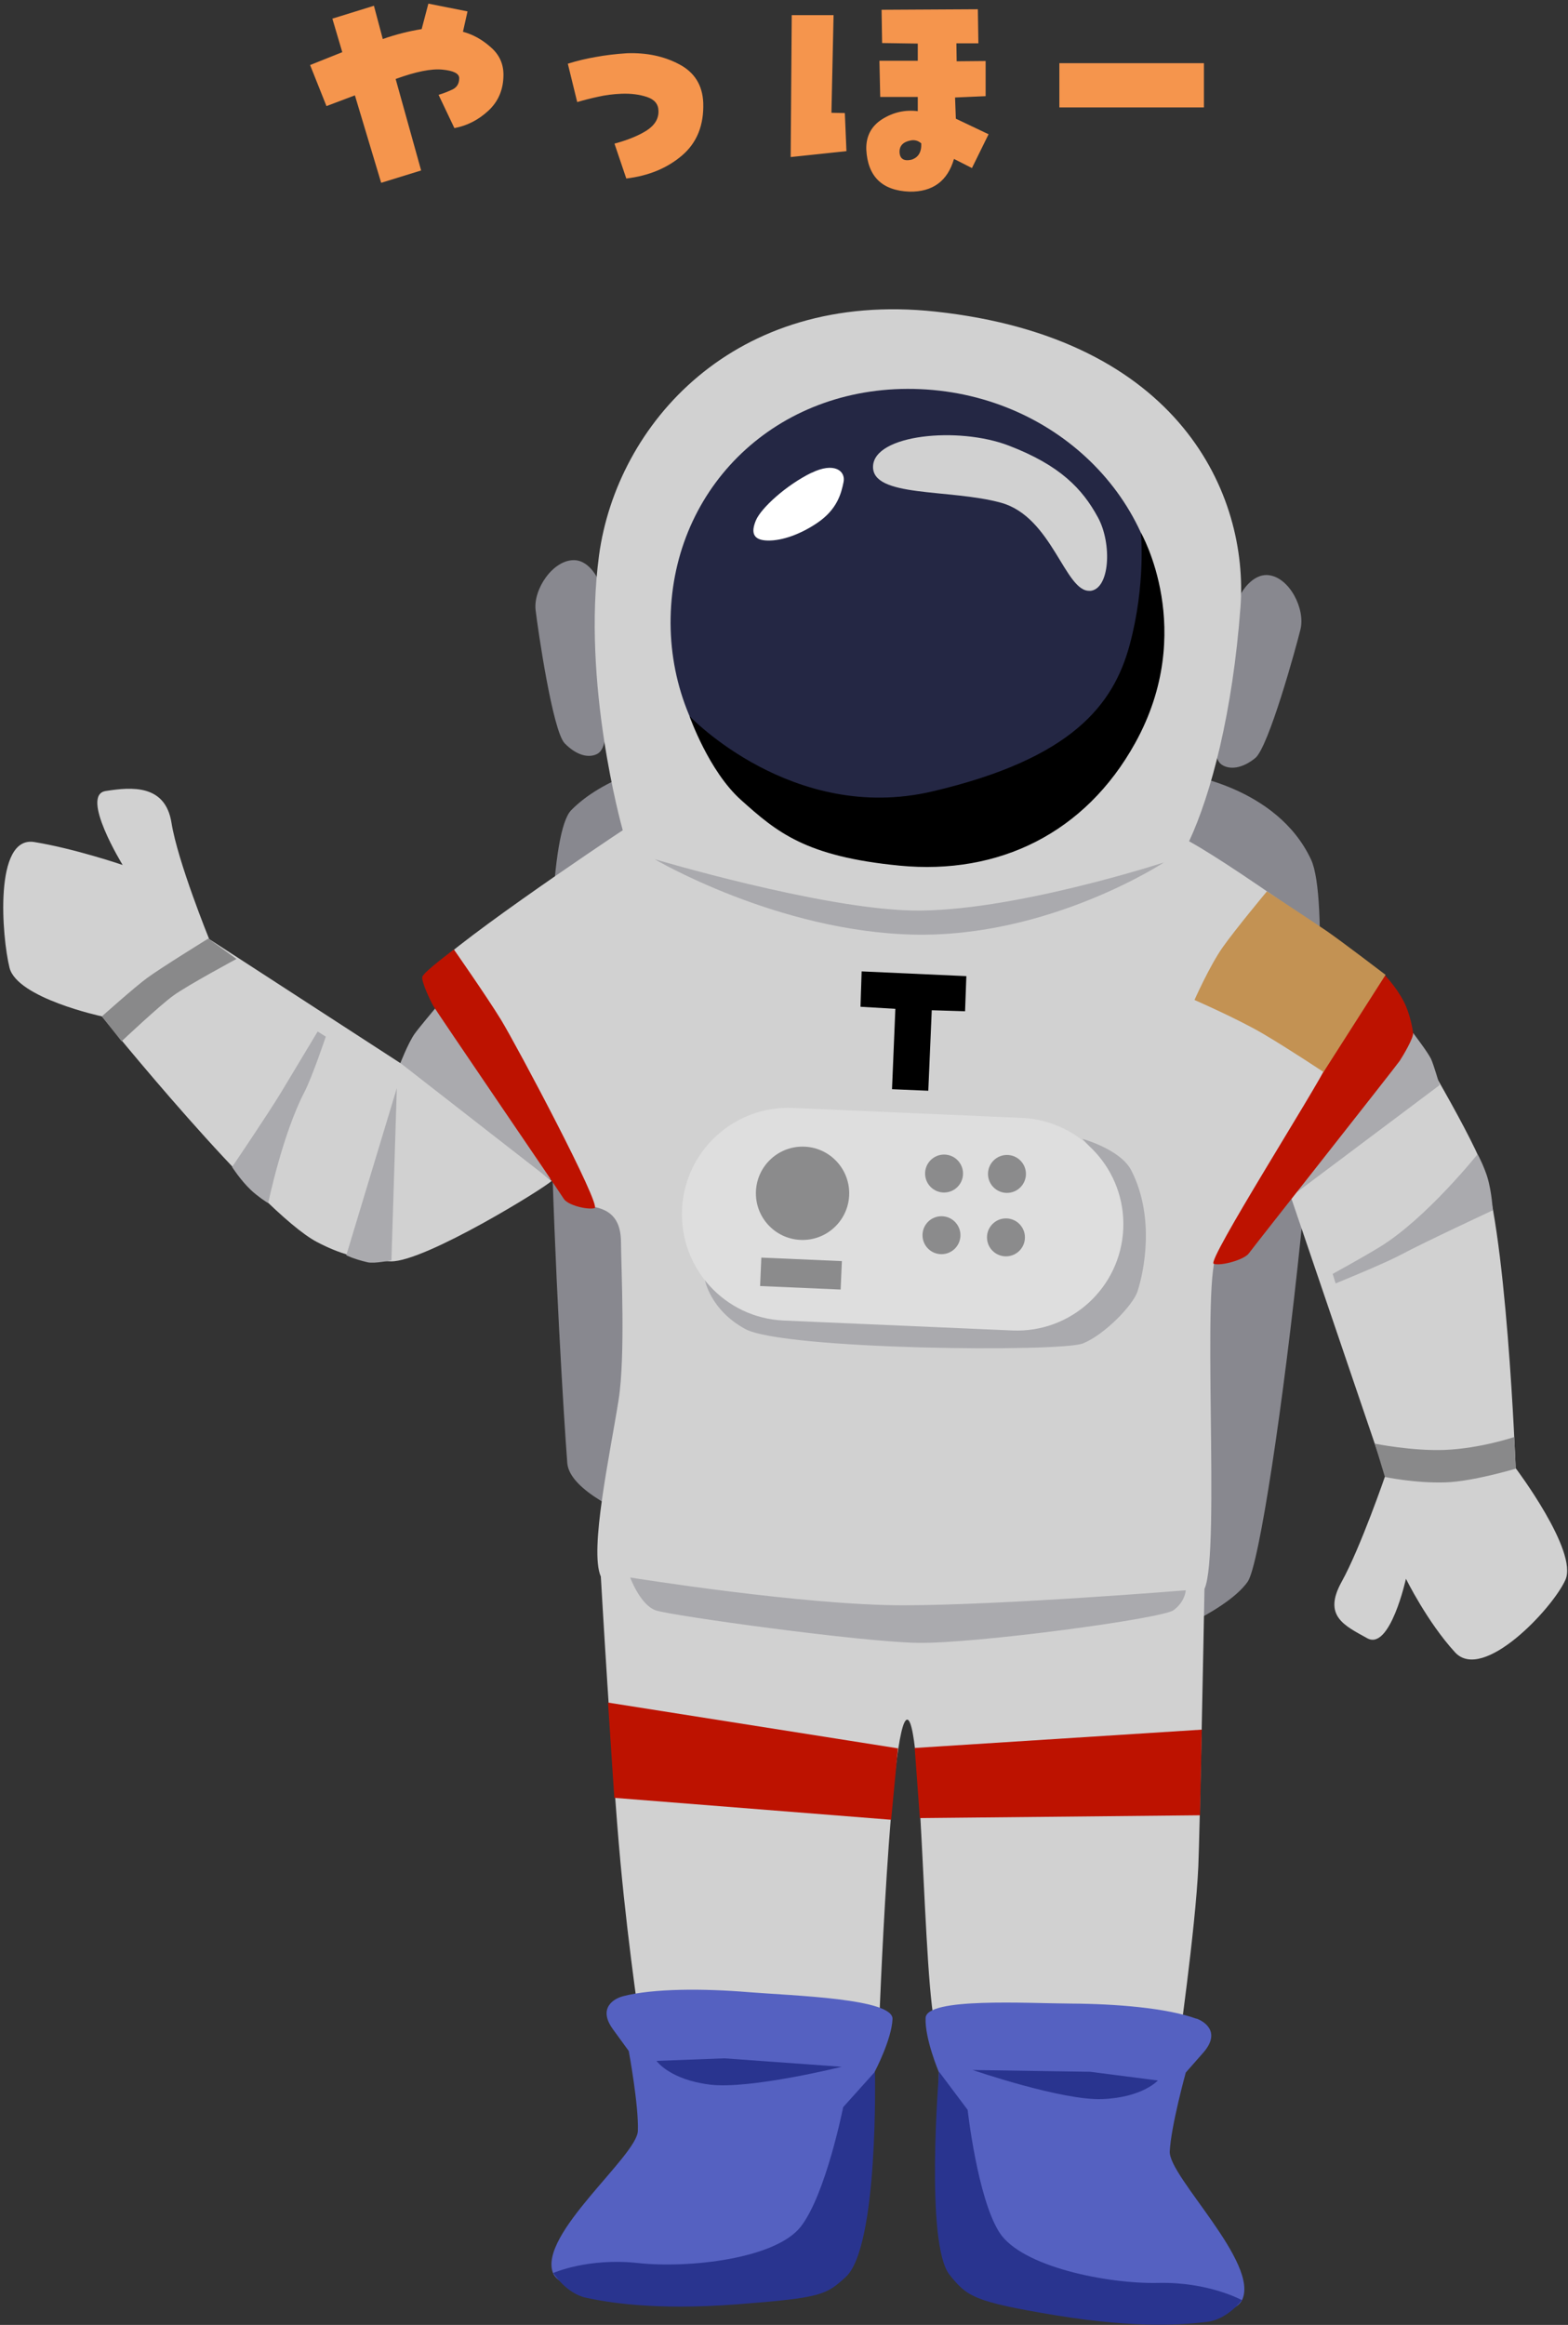
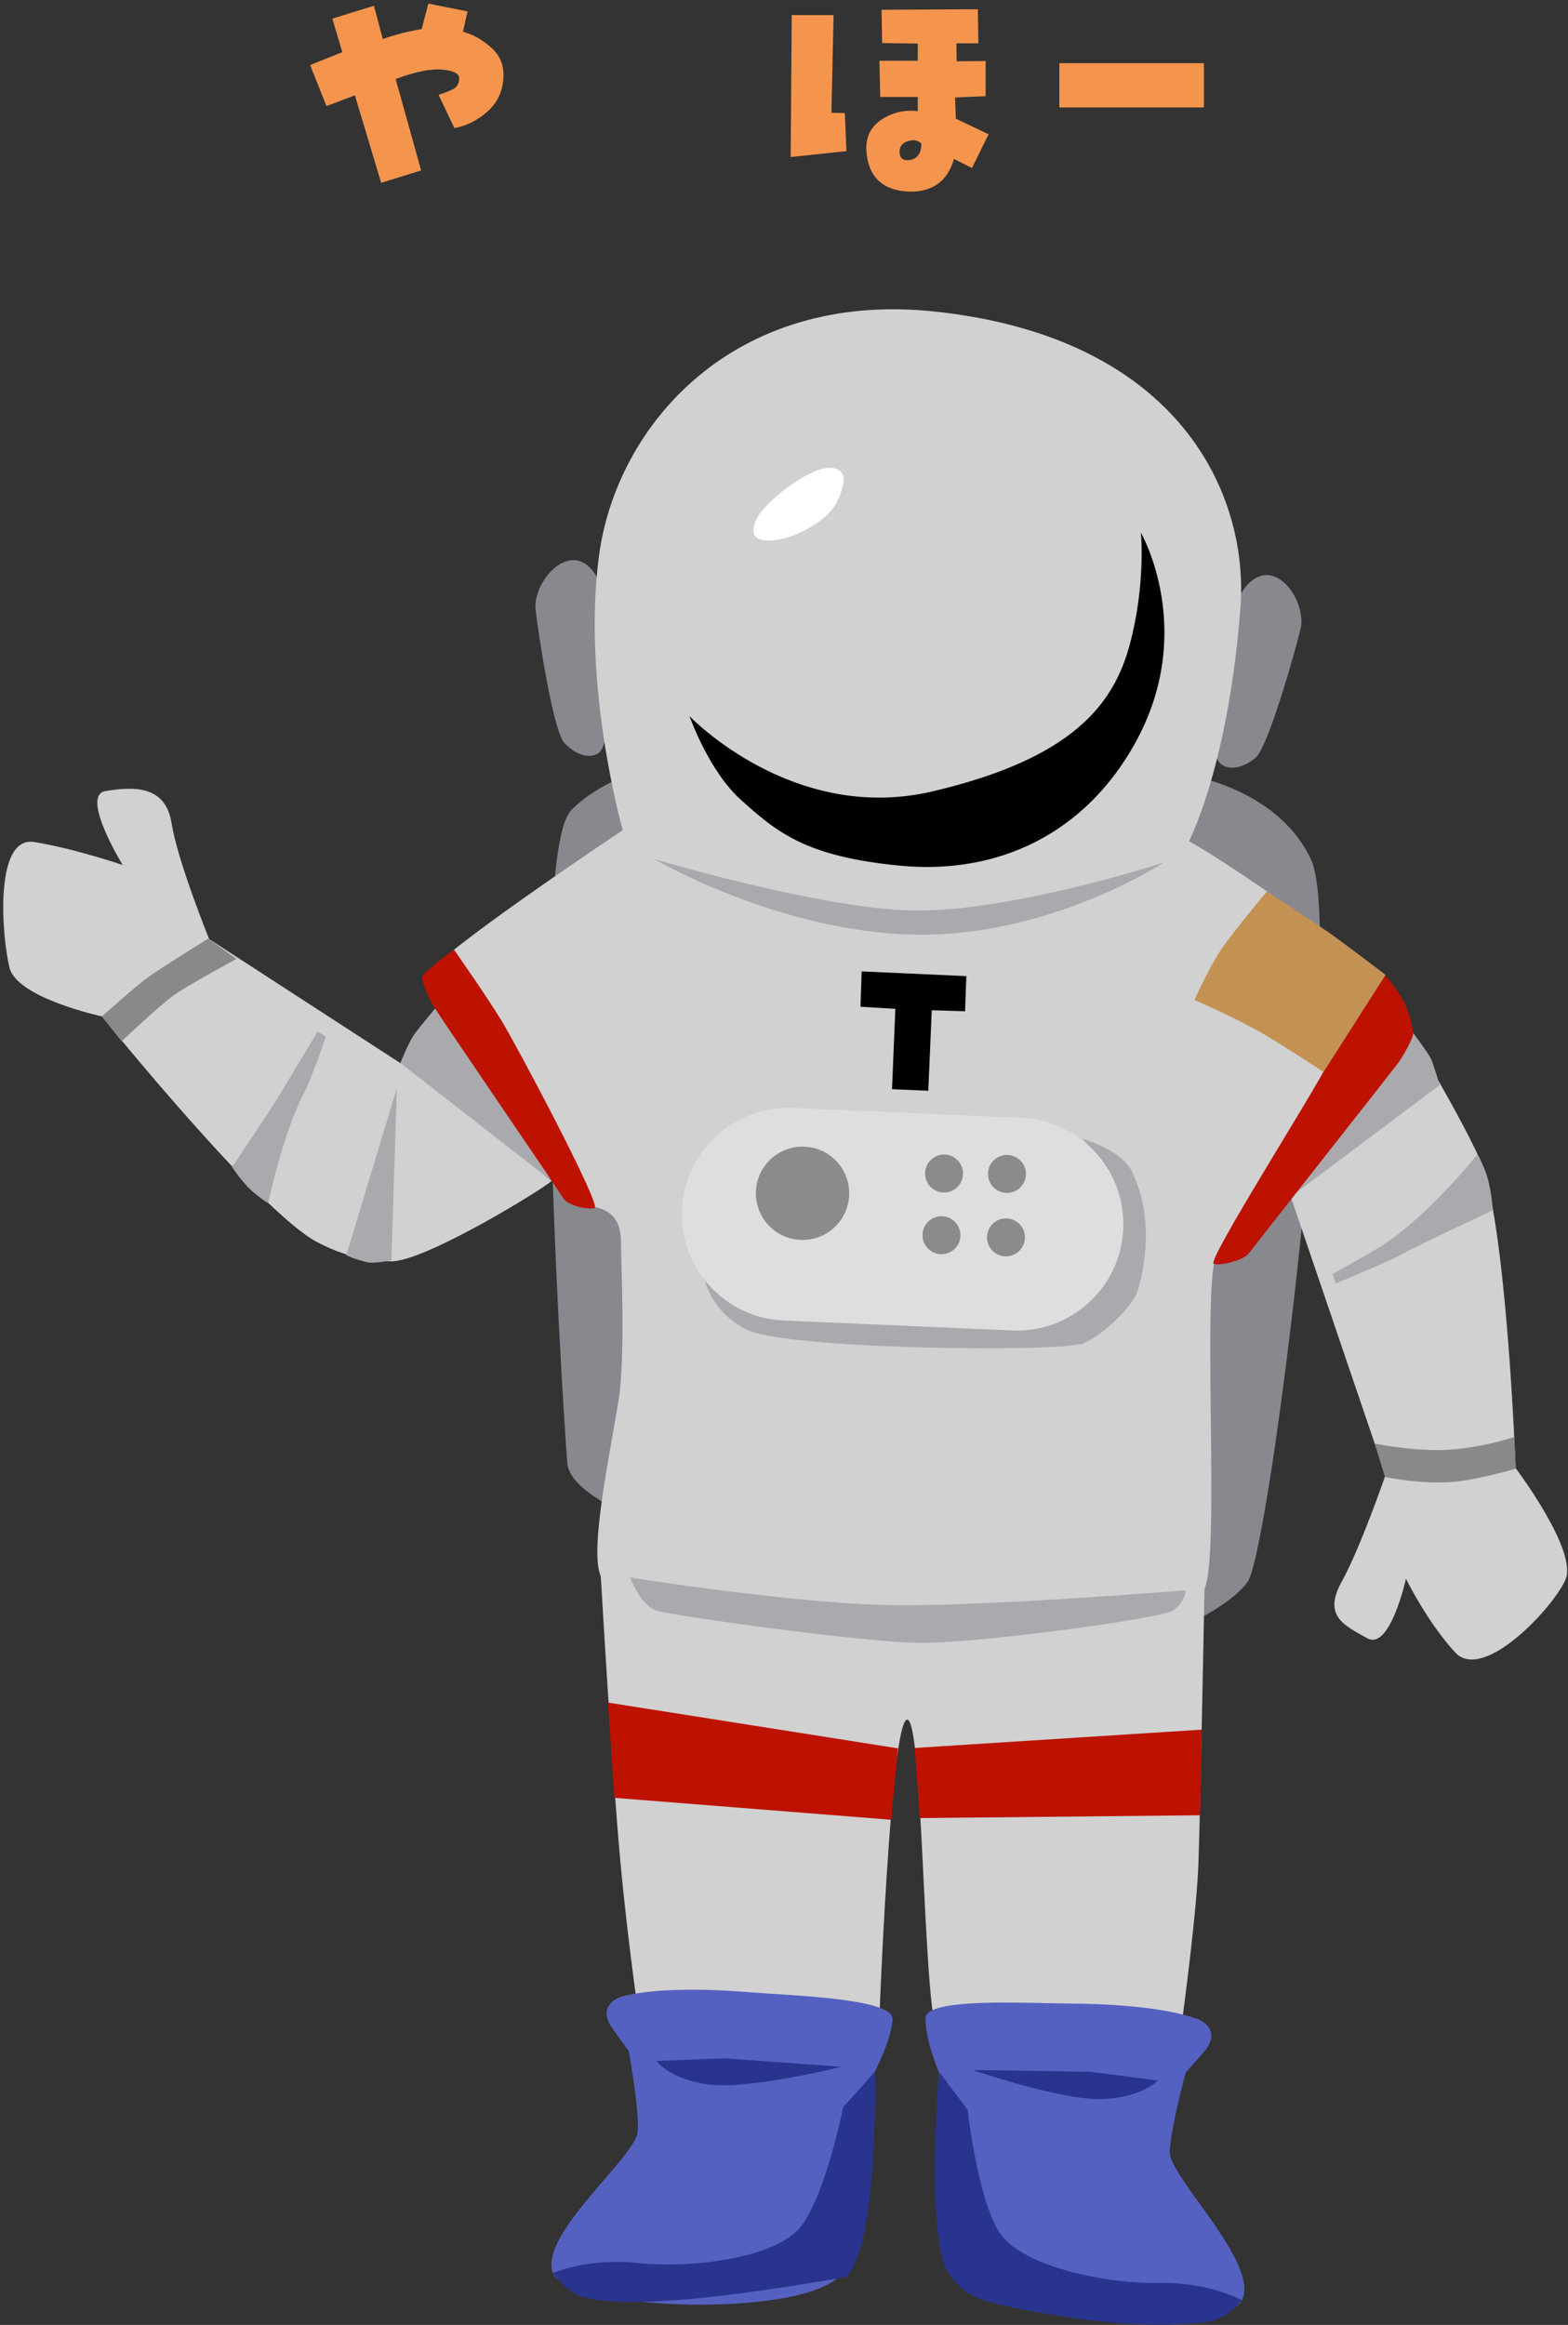
<svg xmlns="http://www.w3.org/2000/svg" width="170" height="252" viewBox="0 0 170 252" fill="none">
  <rect x="0" y="0" width="170" height="252" fill="#333333" stroke="none" />
  <g clip-path="url(#clip0_2035_16907)">
    <path d="M134.562 64.314C134.562 64.314 135.729 62.147 137.535 62.342C139.814 62.592 141.537 66.023 140.995 68.219C140.509 70.206 137.535 81.002 136.09 82.169C134.645 83.336 133.297 83.448 132.449 82.878C131.602 82.308 131.796 80.516 131.796 80.516L134.562 64.301V64.314Z" fill="#88888F" />
    <path d="M64.947 63.036C64.947 63.036 64.044 60.743 62.238 60.715C59.945 60.688 57.805 63.87 58.069 66.121C58.305 68.149 59.917 79.237 61.223 80.571C62.529 81.905 63.836 82.183 64.739 81.724C65.642 81.266 65.67 79.46 65.67 79.46L64.933 63.036H64.947Z" fill="#88888F" />
    <path d="M128.144 83.878C128.144 83.878 138.426 85.17 142.15 93.188C145.874 101.205 137.745 167.927 135.272 171.443C132.799 174.958 123.947 178.196 123.947 178.196C123.947 178.196 62.239 168.261 61.502 158.562C60.766 148.864 57.376 92.396 61.947 87.797C75.356 74.263 129.797 83.587 129.797 83.587" fill="#88888F" />
    <path d="M59.75 127.813C61.181 129.522 62.307 130.62 62.821 130.648C65.155 130.745 67.295 131.245 67.323 134.58C67.351 137.428 67.809 146.988 67.073 151.698C66.17 157.451 63.863 168.024 65.141 170.887C65.141 170.887 66.336 191.812 67.267 201.844C68.198 211.876 69.616 221.019 69.616 221.019C69.616 221.019 80.912 222.422 84.984 222.589C89.069 222.77 95.294 219.796 95.294 219.796C95.294 219.796 96.545 186.31 98.365 186.393C100.185 186.477 100.06 220.519 101.88 220.602C103.701 220.685 108.522 224.52 113.483 225.187C118.443 225.854 127.67 222.631 127.67 222.631C127.67 222.631 129.615 209.097 129.921 202.289C130.074 198.634 130.505 176.875 130.588 172.221C132.366 168.386 130.143 137.539 132.047 135.803C133.992 134.01 134.103 132.871 134.103 132.871L138.48 125.409L150.208 159.896C150.208 159.896 147.512 167.746 145.456 171.456C143.399 175.166 145.761 176.194 148.235 177.57C150.708 178.946 152.431 171.123 152.431 171.123C152.431 171.123 154.724 175.792 157.753 179.098C160.782 182.391 168.327 174.346 169.717 171.248C171.12 168.136 164.325 159.132 164.325 159.132C164.325 159.132 163.325 132.107 160.435 125.646C158.059 120.324 151.75 109.972 149.583 106.457L150.069 105.637C150.069 105.637 134.784 94.424 128.92 91.187C131.324 86.018 133.645 77.195 134.492 65.787C135.382 53.699 128.003 36.65 101.422 33.774C79.537 31.412 66.864 46.057 64.947 60.188C63.085 74.041 67.351 89.38 67.517 89.992C65.669 91.201 47.258 103.553 46.286 105.721C46.077 106.193 46.563 107.541 47.481 109.375C45.521 112.043 43.59 114.835 42.367 117.045" fill="#D1D1D1" />
    <path d="M76.414 138.693C76.414 138.693 76.97 141.972 80.805 144.056C84.96 146.307 115.029 146.585 117.419 145.612C119.809 144.64 122.866 141.416 123.324 139.985C124.019 137.859 125.256 131.968 122.657 126.869C121.476 124.562 117.335 123.437 117.335 123.437C117.335 123.437 119.309 125.257 119.628 127.049C119.948 128.842 121.157 138.943 117.53 140.833C113.5 142.931 100.383 142.361 96.826 142.486C93.269 142.611 76.414 138.693 76.414 138.693Z" fill="#AAAAAE" />
    <path d="M110.761 121.168L85.967 120.09C79.604 119.813 74.221 124.747 73.944 131.111C73.668 137.474 78.602 142.857 84.965 143.133L109.759 144.211C116.122 144.488 121.505 139.554 121.782 133.191C122.059 126.828 117.124 121.445 110.761 121.168Z" fill="#DEDEDE" />
    <path d="M87.011 134.399C89.804 134.399 92.069 132.134 92.069 129.341C92.069 126.548 89.804 124.283 87.011 124.283C84.218 124.283 81.953 126.548 81.953 129.341C81.953 132.134 84.218 134.399 87.011 134.399Z" fill="#8B8B8C" />
-     <path d="M91.275 136.693L82.543 136.313L82.409 139.395L91.141 139.774L91.275 136.693Z" fill="#8B8B8C" />
    <path d="M102.353 129.258C103.489 129.258 104.41 128.337 104.41 127.201C104.41 126.066 103.489 125.145 102.353 125.145C101.218 125.145 100.297 126.066 100.297 127.201C100.297 128.337 101.218 129.258 102.353 129.258Z" fill="#8B8B8C" />
    <path d="M109.174 129.299C110.309 129.299 111.23 128.379 111.23 127.243C111.23 126.107 110.309 125.187 109.174 125.187C108.038 125.187 107.117 126.107 107.117 127.243C107.117 128.379 108.038 129.299 109.174 129.299Z" fill="#8B8B8C" />
    <path d="M102.072 135.941C103.208 135.941 104.129 135.02 104.129 133.885C104.129 132.749 103.208 131.828 102.072 131.828C100.936 131.828 100.016 132.749 100.016 133.885C100.016 135.02 100.936 135.941 102.072 135.941Z" fill="#8B8B8C" />
    <path d="M109.064 136.177C110.2 136.177 111.121 135.257 111.121 134.121C111.121 132.985 110.2 132.064 109.064 132.064C107.929 132.064 107.008 132.985 107.008 134.121C107.008 135.257 107.929 136.177 109.064 136.177Z" fill="#8B8B8C" />
    <path d="M67.53 216.378C66.627 216.614 64.751 217.614 66.46 219.962L68.169 222.311C68.169 222.311 69.267 228.258 69.156 230.981C69.044 233.704 58.331 242.222 59.957 246.376C61.597 250.531 88.512 251.434 91.471 246.112C94.431 240.791 93.528 234.316 94.167 230.244C94.806 226.173 94.834 224.562 94.834 224.562C94.834 224.562 96.668 221.088 96.765 218.851C96.863 216.614 86.024 216.322 81.175 215.933C76.326 215.53 70.823 215.516 67.516 216.378H67.53Z" fill="#5561C1" />
    <path d="M68.309 170.984C68.309 170.984 87.137 174.013 97.961 173.999C108.785 173.985 128.558 172.373 128.558 172.373C128.558 172.373 128.503 173.596 127.238 174.527C125.974 175.458 105.784 178.154 99.573 178.07C93.362 177.987 72.811 175.125 71.115 174.555C69.42 173.985 68.323 170.984 68.323 170.984H68.309Z" fill="#AAAAAE" />
    <path d="M129.727 218.795C130.602 219.115 132.381 220.268 130.477 222.464L128.56 224.645C128.56 224.645 126.948 230.481 126.823 233.204C126.698 235.928 136.633 245.334 134.646 249.336C132.659 253.338 105.758 251.906 103.27 246.349C100.783 240.791 102.242 234.413 101.964 230.314C101.686 226.215 101.784 224.589 101.784 224.589C101.784 224.589 100.255 220.963 100.352 218.726C100.45 216.489 111.274 217.142 116.137 217.17C121.001 217.198 126.489 217.642 129.713 218.809L129.727 218.795Z" fill="#5561C1" />
    <path d="M134.66 249.322C134.66 249.322 131.047 247.322 125.586 247.447C120.112 247.572 110.719 245.71 108.342 241.958C105.966 238.207 104.91 228.689 104.91 228.689L101.812 224.562C101.812 224.562 100.255 243.25 102.965 246.585C104.841 248.892 105.452 249.475 114.498 250.962C123.544 252.449 128.657 251.935 130.867 251.671C133.076 251.407 134.66 249.308 134.66 249.308V249.322Z" fill="#29348F" />
    <path d="M125.546 225.493C125.546 225.493 123.906 227.341 119.529 227.522C115.152 227.702 105.453 224.368 105.453 224.368L118.195 224.562L125.546 225.507V225.493Z" fill="#29348F" />
-     <path d="M125.85 68.789C125.238 82.836 112.58 93.688 97.559 93.049C82.538 92.41 72.117 80.321 72.728 66.274C73.34 52.226 84.762 41.527 99.769 42.18C114.789 42.833 126.461 54.741 125.85 68.789Z" fill="#242744" />
    <path d="M118.165 64.036C115.469 64.217 114.093 56.019 108.521 54.49C102.949 52.962 94.515 53.962 94.654 50.531C94.793 47.099 103.88 46.195 109.355 48.294C114.941 50.433 117.359 52.99 119.04 56.088C120.583 58.923 120.346 63.897 118.165 64.05V64.036Z" fill="#D1D1D1" />
    <path d="M74.758 77.626C74.758 77.626 85.916 89.339 101.089 85.782C116.263 82.225 120.737 76.375 122.488 69.858C124.239 63.342 123.697 57.742 123.697 57.742C123.697 57.742 129.825 68.358 123.071 80.543C117.666 90.297 108.287 94.869 97.532 93.827C87.319 92.84 84.221 90.186 80.344 86.713C76.842 83.586 74.758 77.626 74.758 77.626Z" fill="black" />
    <path d="M70.977 93.132C70.977 93.132 84.246 100.955 99.003 101.302C113.76 101.649 126.196 93.479 126.196 93.479C126.196 93.479 109.494 98.926 98.837 98.69C88.804 98.454 70.99 93.132 70.99 93.132H70.977Z" fill="#AAAAAE" />
    <path d="M140.562 129.258L153.193 111.945C153.193 111.945 154.819 114.071 155.152 114.78C155.416 115.336 156.083 117.614 156.083 117.614L140.562 129.258Z" fill="#AAAAAE" />
    <path d="M144.804 139.095L144.484 138.081C144.484 138.081 147.778 136.275 149.612 135.149C154.67 132.037 160.186 125.117 160.186 125.117C160.325 125.27 160.964 126.632 161.256 127.59C161.756 129.258 161.839 131.189 161.839 131.189C161.839 131.189 154.433 134.635 151.835 136.025C149.917 137.039 144.804 139.109 144.804 139.109V139.095Z" fill="#AAAAAE" />
    <path d="M149.983 105.54C149.983 105.54 151.331 106.874 152.193 108.555C152.915 109.945 153.179 111.723 153.207 111.959C153.277 112.473 152.137 114.405 151.762 114.975C151.387 115.544 135.88 135.177 135.393 135.858C134.907 136.539 132.392 137.248 131.586 136.984C130.78 136.72 142.647 118.073 143.925 115.336C145.217 112.585 149.969 105.54 149.969 105.54H149.983Z" fill="#BD1200" />
    <path d="M65.922 184.545L66.603 194.869L96.616 197.245L97.353 189.505L65.922 184.545Z" fill="#BD1200" />
    <path d="M99.172 189.464L130.297 187.477L130.103 196.759L99.728 197.064L99.172 189.464Z" fill="#BD1200" />
-     <path d="M59.969 246.377C59.969 246.377 63.734 244.695 69.181 245.293C74.628 245.89 84.132 244.848 86.842 241.319C89.552 237.79 91.414 228.397 91.414 228.397L94.86 224.562C94.86 224.562 95.276 243.542 91.692 246.807C89.538 248.767 89.065 249.058 79.922 249.767C70.779 250.462 65.721 249.517 63.554 249.058C61.386 248.6 59.983 246.377 59.983 246.377H59.969Z" fill="#29348F" />
+     <path d="M59.969 246.377C59.969 246.377 63.734 244.695 69.181 245.293C74.628 245.89 84.132 244.848 86.842 241.319C89.552 237.79 91.414 228.397 91.414 228.397L94.86 224.562C94.86 224.562 95.276 243.542 91.692 246.807C70.779 250.462 65.721 249.517 63.554 249.058C61.386 248.6 59.983 246.377 59.983 246.377H59.969Z" fill="#29348F" />
    <path d="M71.188 223.395C71.188 223.395 72.605 225.41 76.954 225.951C81.303 226.493 91.252 224.02 91.252 224.02L78.538 223.103L71.188 223.381V223.395Z" fill="#29348F" />
    <path d="M87.983 51.253C90.414 50.058 91.706 51.017 91.456 52.254C91.206 53.49 90.762 55.227 88.594 56.686C86.829 57.881 84.842 58.617 83.244 58.59C81.646 58.562 81.396 57.742 81.952 56.408C82.508 55.074 85.231 52.587 87.983 51.239V51.253Z" fill="white" />
    <path d="M164.173 155.741L164.339 159.187C164.339 159.187 159.712 160.577 156.753 160.674C153.39 160.785 150.152 160.09 150.152 160.09L149.055 156.478C149.055 156.478 153.112 157.297 156.655 157.158C160.56 156.992 164.187 155.755 164.187 155.755L164.173 155.741Z" fill="#89898A" />
    <path d="M93.293 109.111L93.418 105.29L104.77 105.804L104.631 109.611L101.019 109.5L100.644 118.226L96.711 118.059L97.073 109.347L93.307 109.125L93.293 109.111Z" fill="black" />
    <path d="M59.791 127.98L47.216 109.264C47.216 109.264 45.396 111.431 44.951 112.057C44.229 113.085 43.367 115.336 43.367 115.336C43.367 115.336 49.662 120.477 51.76 122.088C53.858 123.7 59.805 127.966 59.805 127.966L59.791 127.98Z" fill="#AAAAAE" />
    <path d="M49.205 102.928C49.205 102.928 45.897 105.373 45.786 105.887C45.675 106.401 46.634 108.416 46.967 109.014C47.301 109.611 60.682 129.217 61.113 129.925C61.543 130.634 63.642 131.148 64.461 130.953C65.281 130.759 56.11 113.488 54.332 110.556C52.748 107.972 49.218 102.928 49.218 102.928H49.205Z" fill="#BD1200" />
    <path d="M137.355 96.619C137.355 96.619 133.964 100.691 132.561 102.677C131.157 104.664 129.504 108.388 129.504 108.388C129.504 108.388 134.187 110.431 136.952 112.056C139.717 113.682 143.496 116.197 143.496 116.197L150.222 105.665C150.222 105.665 145.456 102.024 143.816 100.899C141.996 99.662 137.341 96.606 137.341 96.606L137.355 96.619Z" fill="#C39253" />
    <path d="M59.806 127.994C59.251 128.647 46.078 136.789 42.382 136.72C39.075 136.65 36.615 135.803 34.364 134.622C28.111 131.329 11.048 110.167 11.048 110.167C11.048 110.167 1.849 108.194 1.03 104.887C0.21 101.58 -0.693 90.548 3.725 91.27C8.144 91.993 13.299 93.757 13.299 93.757C13.299 93.757 8.644 86.185 11.451 85.74C14.258 85.295 17.926 84.99 18.593 89.186C19.26 93.382 22.678 101.788 22.678 101.788L43.48 115.28" fill="#D1D1D1" />
    <path d="M13.187 112.876L11.047 110.167C11.047 110.167 14.59 106.999 15.938 106.012C17.466 104.887 22.58 101.733 22.58 101.733L25.637 103.942C25.637 103.942 20.384 106.763 18.787 107.916C17.286 109 13.187 112.863 13.187 112.863V112.876Z" fill="#89898A" />
    <path d="M43.022 117.962L42.438 136.595C42.438 136.595 40.604 136.998 39.84 136.817C38.242 136.442 37.547 136.053 37.547 136.053L43.022 117.948V117.962Z" fill="#AAAAAE" />
    <path d="M34.446 111.807L35.322 112.362C35.322 112.362 33.862 116.711 33.001 118.379C30.611 122.978 29.082 130.398 29.082 130.398C28.916 130.342 27.832 129.592 27.193 128.98C26.081 127.924 25.164 126.493 25.164 126.493C25.164 126.493 29.152 120.602 30.472 118.407C31.445 116.795 34.432 111.821 34.432 111.821L34.446 111.807Z" fill="#AAAAAE" />
  </g>
  <path d="M130.527 6.847V11.644H114.855V6.847H130.527Z" fill="#F5954D" />
  <path d="M91.596 12.255L91.77 16.383L85.723 17.023L85.839 1.643H90.374L90.142 12.226L91.596 12.255ZM103.545 10.568L103.632 12.865L107.179 14.552L105.377 18.215L103.429 17.226C102.731 19.63 101.122 20.812 98.603 20.773C95.637 20.657 94.077 19.136 93.922 16.209C93.883 14.774 94.455 13.679 95.637 12.923C96.839 12.168 98.128 11.877 99.504 12.051V10.51H95.433L95.346 6.585H99.504V4.724L95.637 4.666L95.579 1.061L106.017 1.003L106.075 4.695H103.691L103.72 6.643L106.86 6.614V10.423L103.545 10.568ZM98.806 17.314C99.562 17.081 99.921 16.49 99.882 15.54C99.552 15.249 99.174 15.143 98.748 15.22C97.915 15.375 97.507 15.802 97.527 16.5C97.566 17.217 97.992 17.488 98.806 17.314Z" fill="#F5954D" />
-   <path d="M66.621 15.569C68.056 15.182 69.219 14.707 70.11 14.145C71.002 13.563 71.428 12.846 71.39 11.993C71.37 11.276 70.954 10.782 70.139 10.51C69.325 10.239 68.405 10.123 67.377 10.161C66.466 10.2 65.633 10.307 64.877 10.481C64.14 10.636 63.375 10.83 62.58 11.063L61.562 6.905C62.551 6.595 63.559 6.353 64.586 6.178C65.633 5.984 66.757 5.849 67.959 5.771C70.091 5.694 71.981 6.091 73.628 6.963C75.295 7.835 76.168 9.231 76.245 11.15C76.323 13.573 75.557 15.472 73.948 16.849C72.339 18.225 70.324 19.058 67.901 19.349L66.621 15.569Z" fill="#F5954D" />
  <path d="M50.193 3.445C51.279 3.736 52.277 4.289 53.188 5.103C54.118 5.897 54.584 6.896 54.584 8.097C54.584 9.687 54.041 10.985 52.956 11.993C51.87 13.001 50.639 13.631 49.263 13.883L47.548 10.278C48.013 10.142 48.497 9.958 49.001 9.725C49.525 9.493 49.786 9.076 49.786 8.475C49.786 7.971 49.176 7.661 47.955 7.545C46.753 7.429 45.067 7.768 42.896 8.562L45.658 18.477L41.326 19.814L38.477 10.336L35.395 11.499L33.621 7.051L37.11 5.655L36.034 2.021L40.541 0.625L41.5 4.23C42.876 3.746 44.282 3.387 45.716 3.155L46.443 0.393L50.688 1.236L50.193 3.445Z" fill="#F5954D" />
  <defs>
    <clipPath id="clip0_2035_16907">
      <rect width="169.535" height="218.466" fill="white" transform="translate(0.359 33.523)" />
    </clipPath>
  </defs>
</svg>